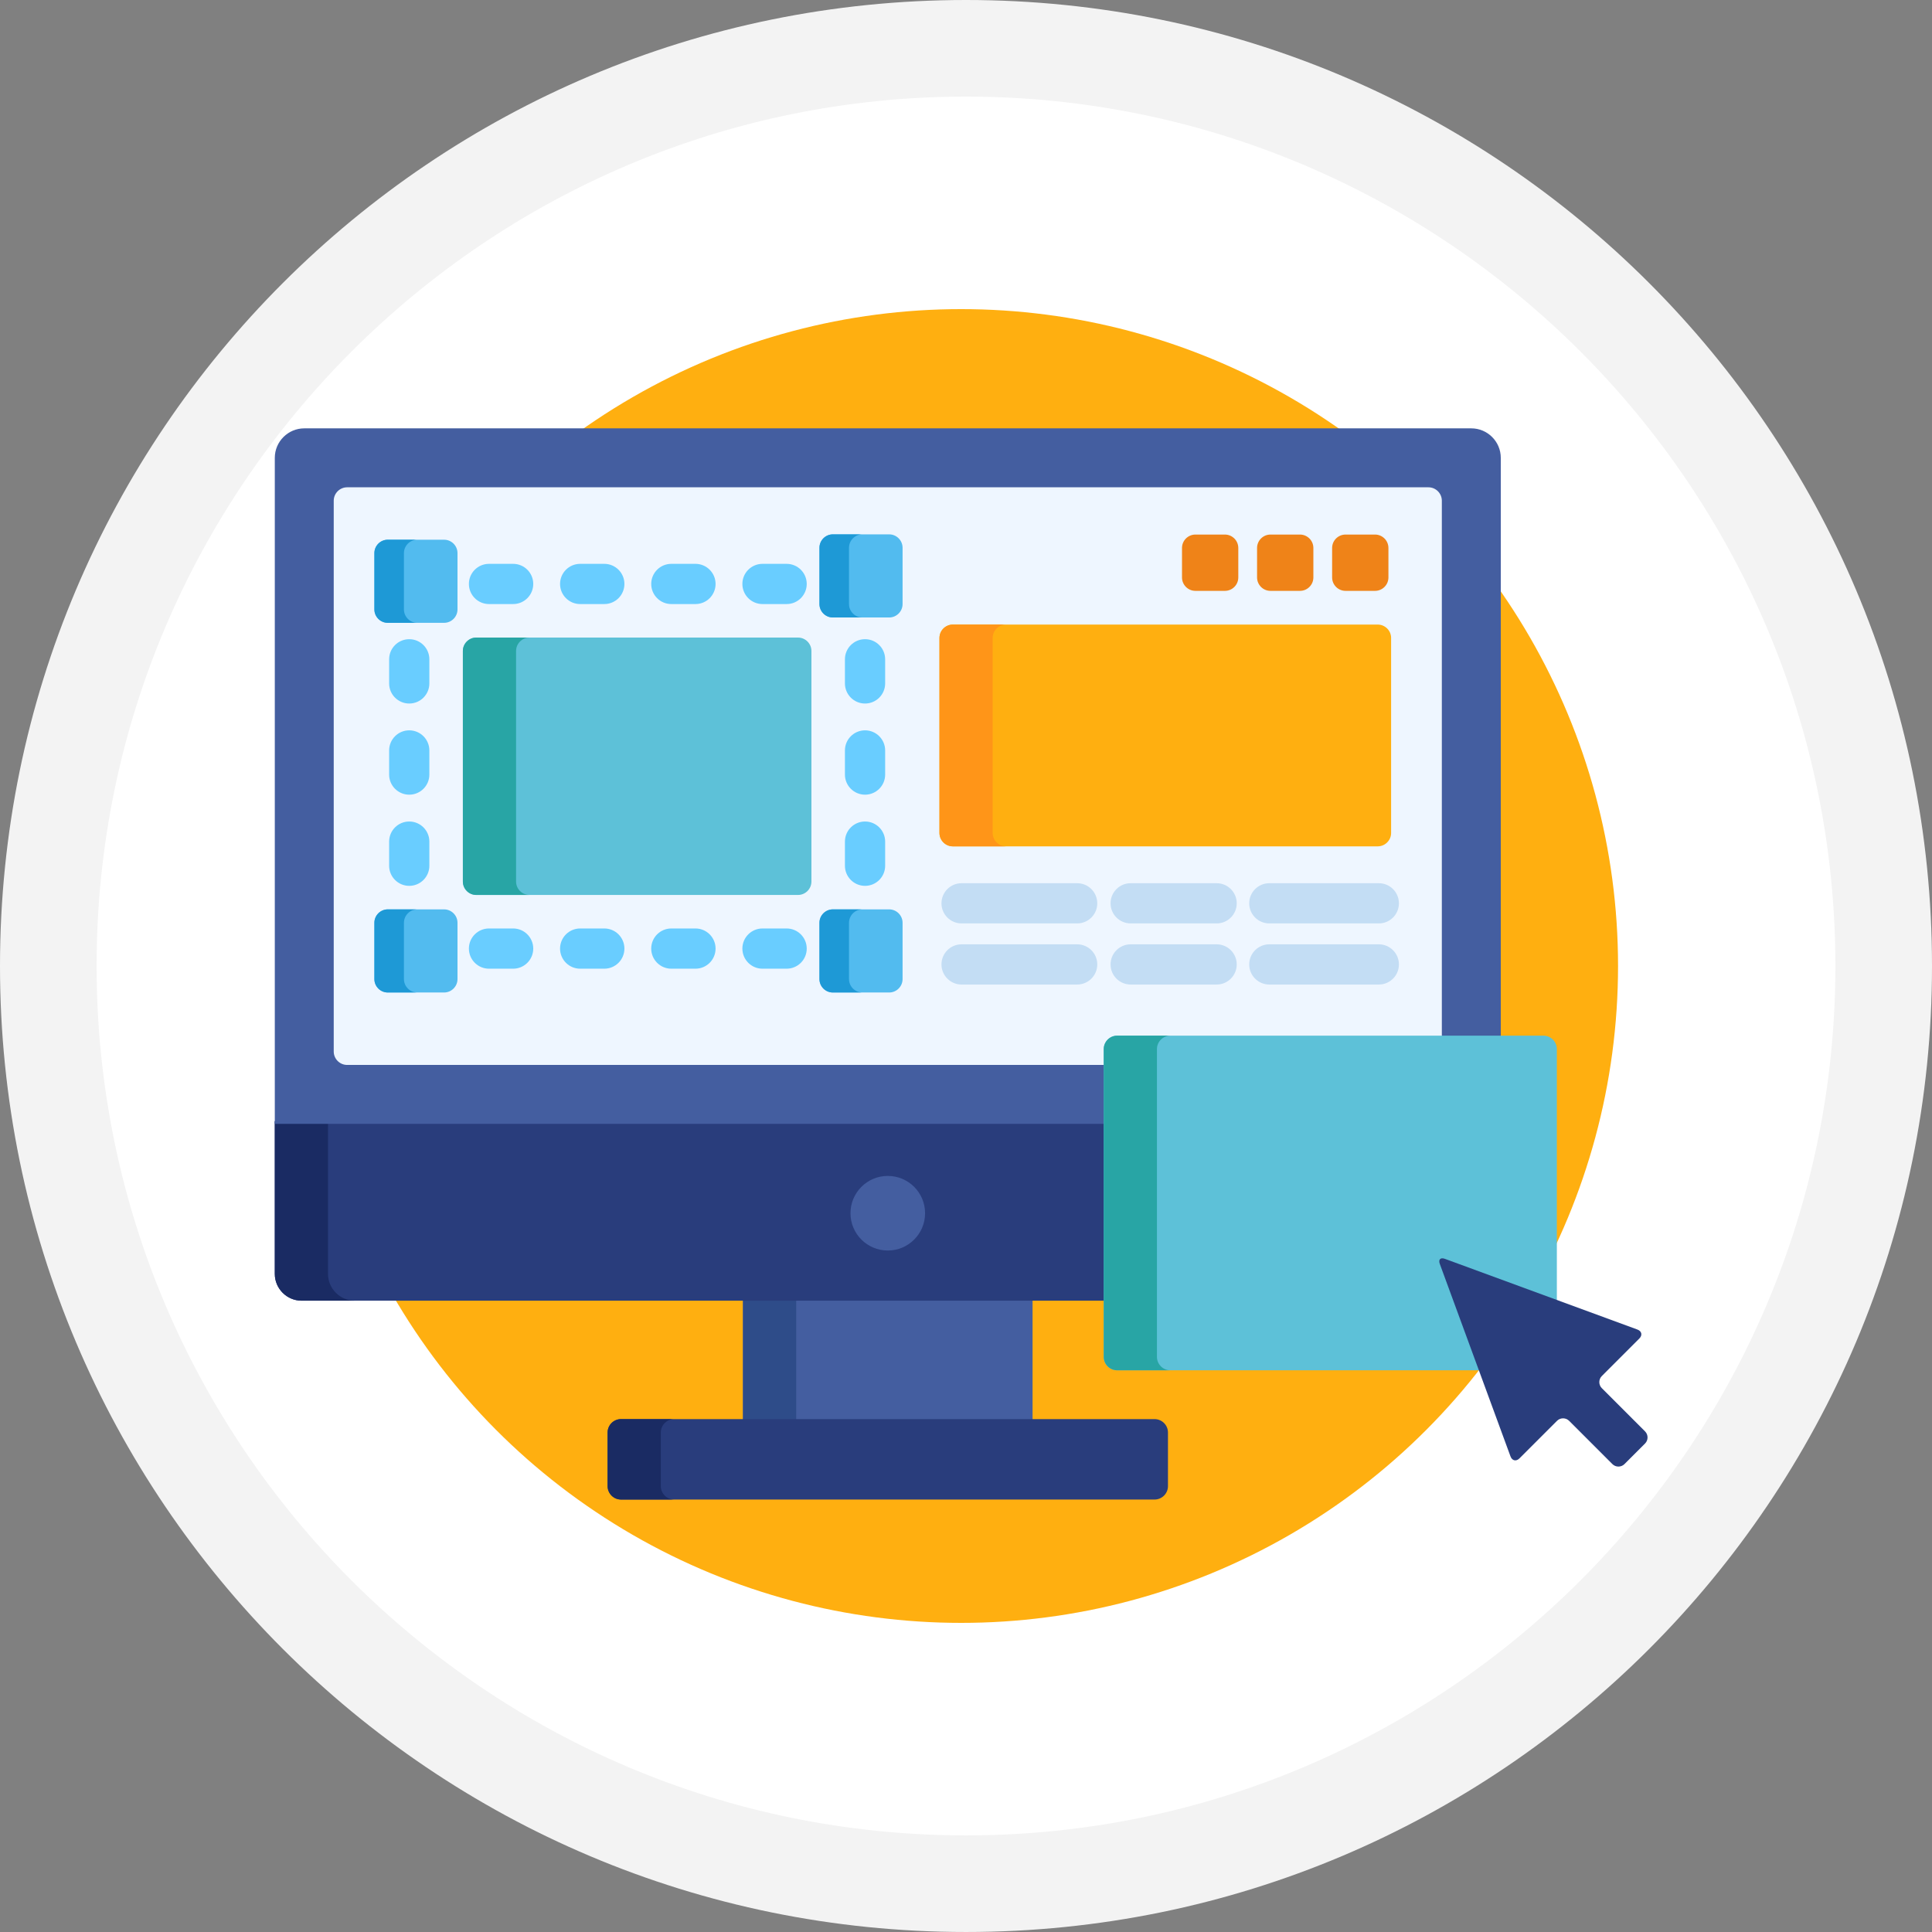
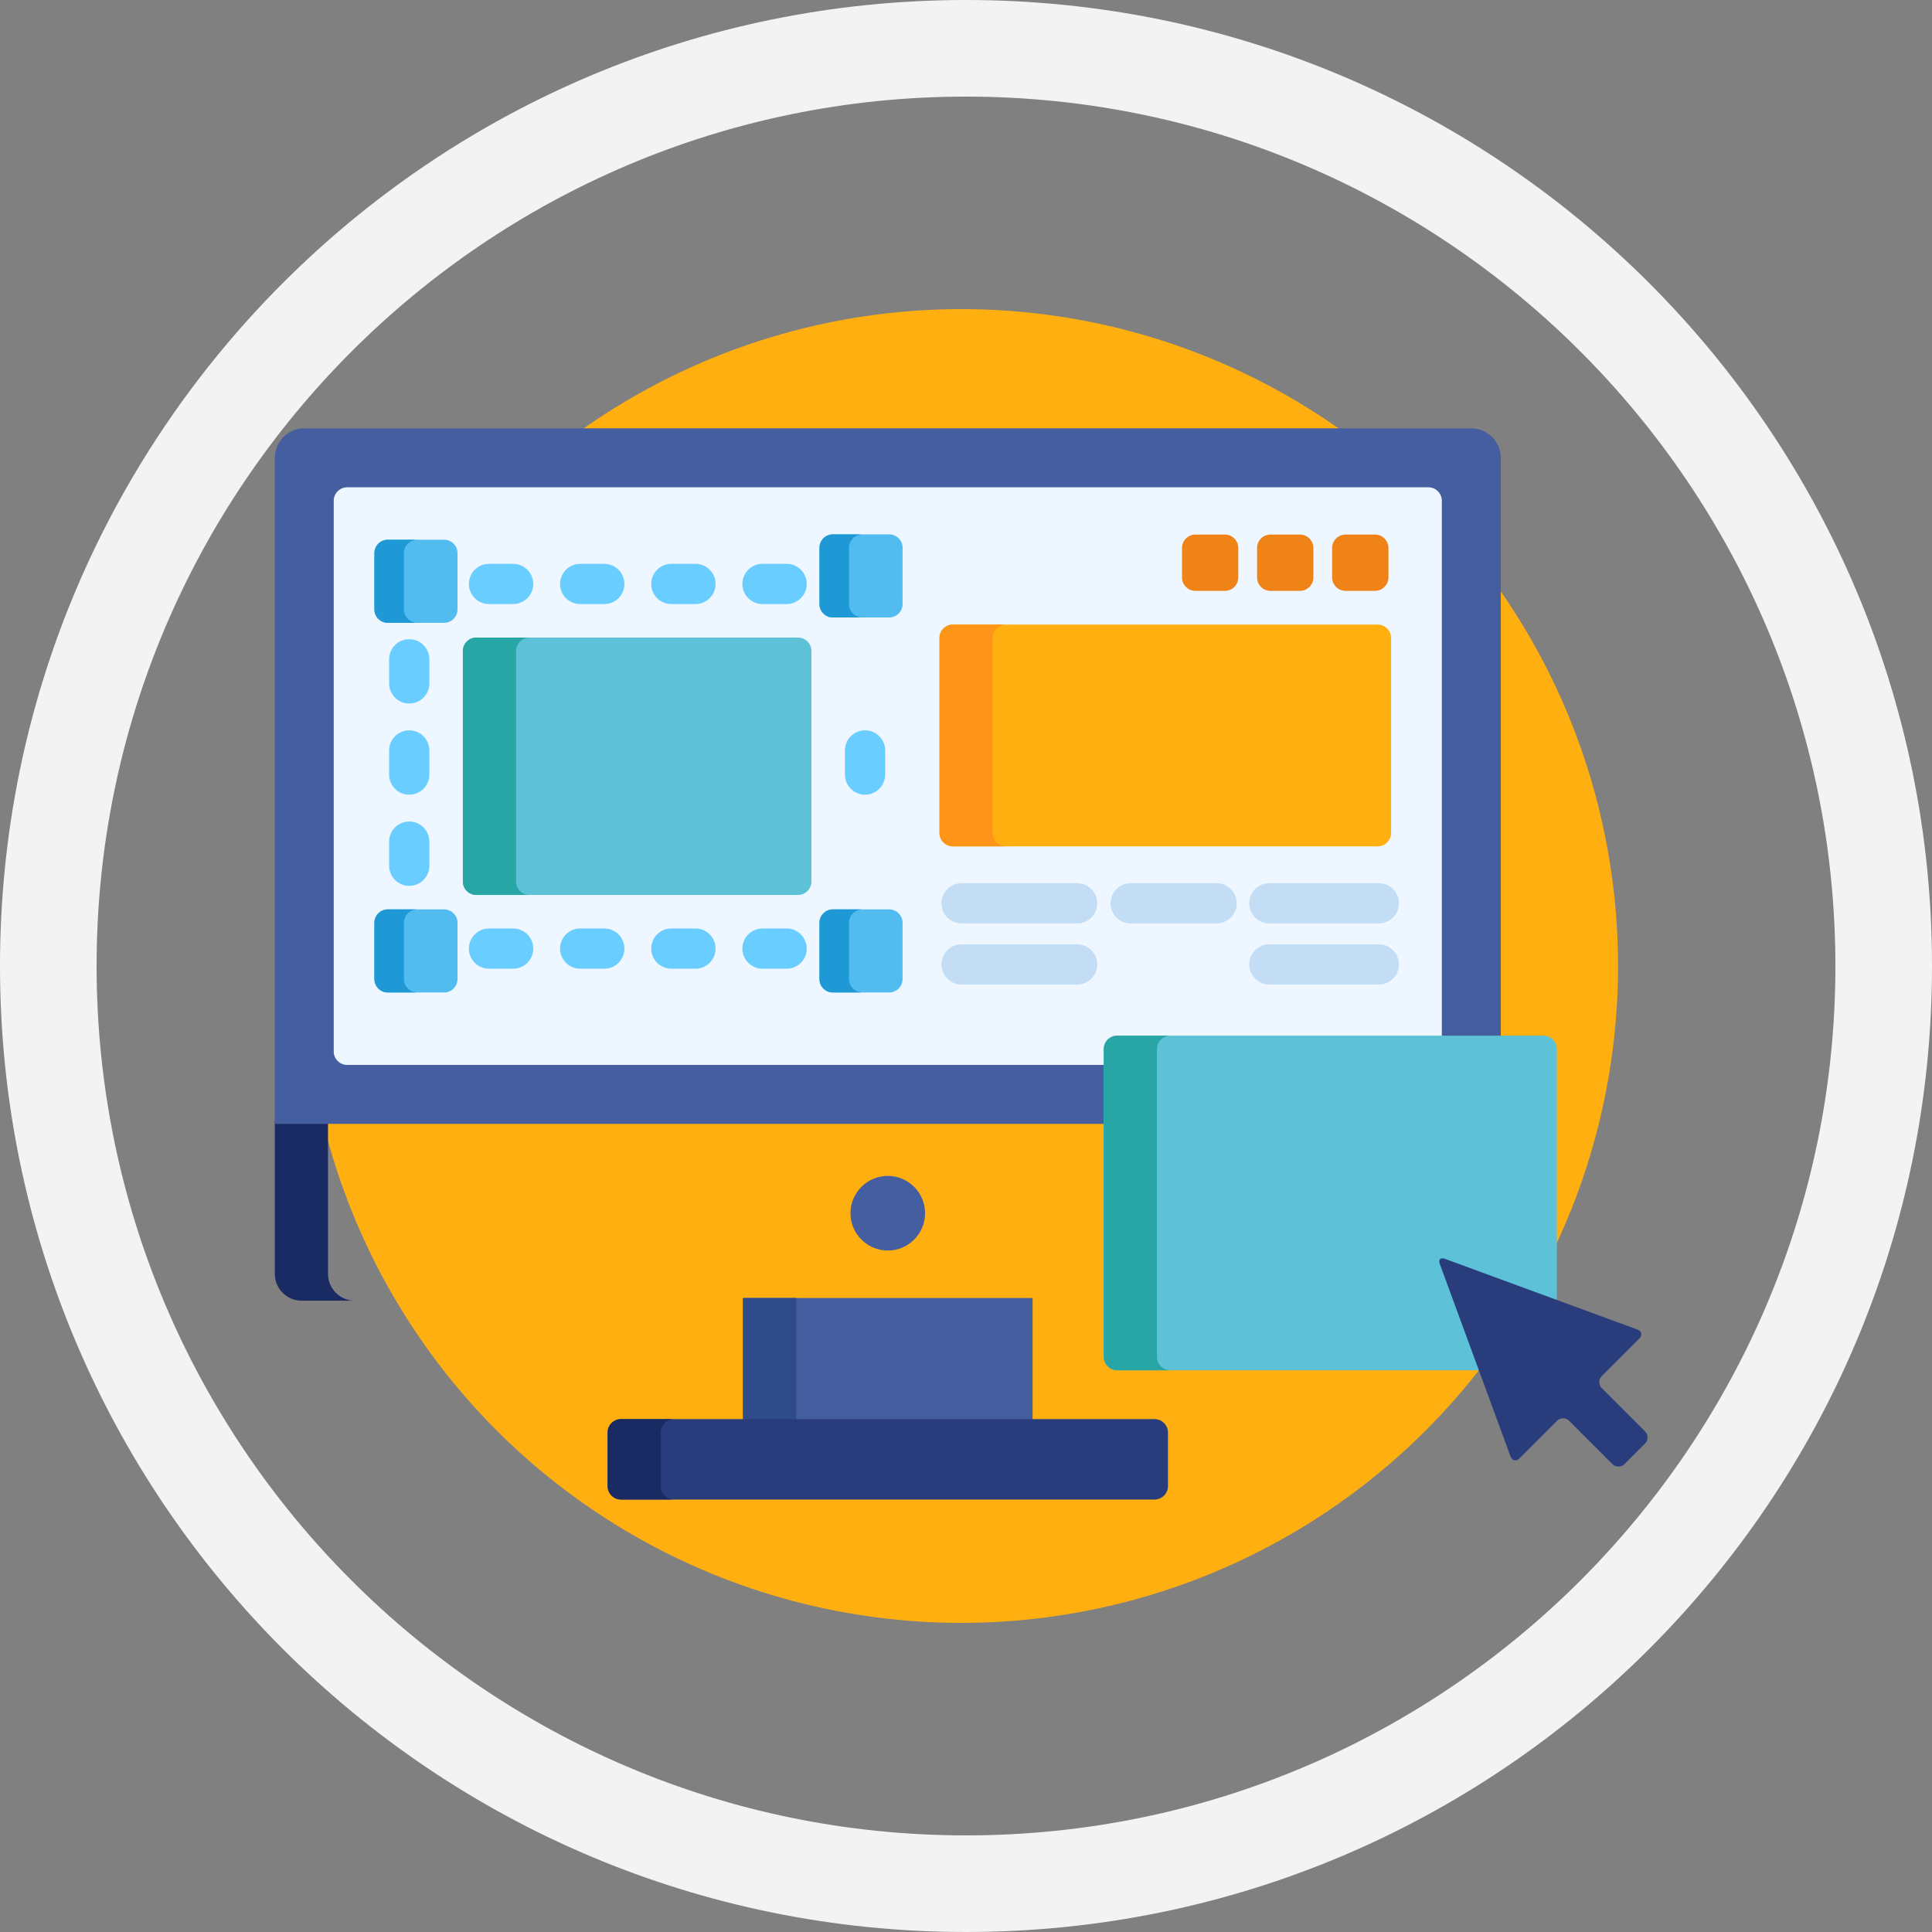
<svg xmlns="http://www.w3.org/2000/svg" id="Layer_1" x="0px" y="0px" width="200px" height="199.999px" viewBox="0 0 200 199.999" xml:space="preserve">
  <rect x="0" y="0" width="200" height="199.999" fill="#808080" stroke="none" />
  <g>
-     <path fill-rule="evenodd" clip-rule="evenodd" fill="#FFFFFF" d="M100,194.999c-52.383,0-95-42.616-95-94.999  C5,47.617,47.617,5,100,5c52.383,0,95,42.617,95,95C195,152.382,152.383,194.999,100,194.999z" />
    <path fill="#F3F3F3" d="M100,10c49.626,0,90,40.374,90,90c0,49.625-40.374,89.999-90,89.999S10,149.625,10,100  C10,50.374,50.374,10,100,10 M100,0C44.771,0,0,44.771,0,100c0,55.228,44.771,99.999,100,99.999S200,155.228,200,100  C200,44.771,155.229,0,100,0L100,0z" />
  </g>
  <g>
    <circle fill="#FFAF10" cx="99.5" cy="100" r="68" />
    <rect x="76.916" y="134.369" fill="#445EA0" width="29.975" height="12.814" />
    <rect x="76.916" y="134.369" fill="#2E4C89" width="5.507" height="12.814" />
    <path fill="#293D7C" d="M120.908,153.844c0,0.764-0.625,1.388-1.388,1.388H64.287c-0.763,0-1.388-0.624-1.388-1.388v-5.551  c0-0.764,0.625-1.388,1.388-1.388h55.233c0.763,0,1.388,0.624,1.388,1.388V153.844z" />
    <path fill="#1A2B63" d="M68.407,153.844v-5.551c0-0.764,0.625-1.388,1.388-1.388h-5.507c-0.763,0-1.388,0.624-1.388,1.388v5.551  c0,0.764,0.625,1.388,1.388,1.388h5.507C69.031,155.232,68.407,154.608,68.407,153.844z" />
-     <path fill="#293D7C" d="M28.447,131.872c0,1.526,1.249,2.775,2.775,2.775h83.314v-18.582H28.447V131.872z" />
    <path fill="#1A2B63" d="M33.954,131.872v-15.807h-5.507v15.807c0,1.526,1.249,2.775,2.775,2.775h5.507  C35.203,134.647,33.954,133.398,33.954,131.872z" />
    <path fill="#445EA0" d="M114.536,108.6c0-0.612,0.498-1.11,1.11-1.11h39.715V47.394c0-1.678-1.373-3.051-3.051-3.051H31.498  c-1.678,0-3.051,1.373-3.051,3.051v68.948h86.089V108.6z" />
    <path fill="#EEF6FF" d="M114.536,108.6c0-0.612,0.498-1.11,1.11-1.11h33.613V51.833c0-0.764-0.625-1.388-1.388-1.388H35.936  c-0.763,0-1.388,0.624-1.388,1.388v57.021c0,0.763,0.625,1.388,1.388,1.388h78.599L114.536,108.6L114.536,108.6z" />
    <circle fill="#445EA0" cx="91.903" cy="125.592" r="3.861" />
    <path fill="#FFAF10" d="M144.008,86.226c0,0.764-0.624,1.388-1.388,1.388H98.641c-0.764,0-1.388-0.624-1.388-1.388V66.043  c0-0.764,0.624-1.388,1.388-1.388h43.979c0.764,0,1.388,0.624,1.388,1.388V86.226L144.008,86.226z" />
    <path fill="#FF9518" d="M102.76,86.226V66.043c0-0.764,0.625-1.388,1.389-1.388h-5.508c-0.763,0-1.388,0.624-1.388,1.388v20.183  c0,0.764,0.625,1.388,1.388,1.388h5.508C103.385,87.614,102.76,86.99,102.76,86.226z" />
    <g>
      <path fill="#C3DDF4" d="M111.508,95.592H99.542c-1.149,0-2.082-0.932-2.082-2.082c0-1.149,0.932-2.081,2.082-2.081h11.965   c1.15,0,2.082,0.932,2.082,2.081C113.59,94.661,112.658,95.592,111.508,95.592z" />
      <path fill="#C3DDF4" d="M111.508,101.919H99.542c-1.149,0-2.082-0.933-2.082-2.082s0.932-2.082,2.082-2.082h11.965   c1.15,0,2.082,0.933,2.082,2.082S112.658,101.919,111.508,101.919z" />
      <path fill="#C3DDF4" d="M125.945,95.592h-8.898c-1.15,0-2.082-0.932-2.082-2.082c0-1.149,0.932-2.081,2.082-2.081h8.898   c1.149,0,2.081,0.932,2.081,2.081C128.026,94.661,127.095,95.592,125.945,95.592z" />
-       <path fill="#C3DDF4" d="M125.945,101.919h-8.898c-1.15,0-2.082-0.933-2.082-2.082s0.932-2.082,2.082-2.082h8.898   c1.149,0,2.081,0.933,2.081,2.082S127.095,101.919,125.945,101.919z" />
      <path fill="#C3DDF4" d="M142.734,95.592H131.4c-1.149,0-2.082-0.932-2.082-2.082c0-1.149,0.933-2.081,2.082-2.081h11.334   c1.149,0,2.082,0.932,2.082,2.081C144.816,94.661,143.884,95.592,142.734,95.592z" />
      <path fill="#C3DDF4" d="M142.734,101.919H131.4c-1.149,0-2.082-0.933-2.082-2.082s0.933-2.082,2.082-2.082h11.334   c1.149,0,2.082,0.933,2.082,2.082S143.884,101.919,142.734,101.919z" />
    </g>
    <g>
      <path fill="#EF8318" d="M128.188,59.778c0,0.764-0.624,1.388-1.388,1.388h-3.053c-0.763,0-1.387-0.624-1.387-1.388v-3.053   c0-0.764,0.624-1.388,1.387-1.388h3.053c0.764,0,1.388,0.624,1.388,1.388V59.778z" />
      <path fill="#EF8318" d="M135.96,59.778c0,0.764-0.625,1.388-1.388,1.388h-3.053c-0.764,0-1.388-0.624-1.388-1.388v-3.053   c0-0.764,0.624-1.388,1.388-1.388h3.053c0.763,0,1.388,0.624,1.388,1.388V59.778z" />
      <path fill="#EF8318" d="M143.73,59.778c0,0.764-0.624,1.388-1.388,1.388h-3.053c-0.764,0-1.388-0.624-1.388-1.388v-3.053   c0-0.764,0.624-1.388,1.388-1.388h3.053c0.764,0,1.388,0.624,1.388,1.388V59.778z" />
    </g>
    <g>
      <path fill="#69CDFF" d="M81.431,100.279h-2.498c-1.149,0-2.082-0.932-2.082-2.082s0.932-2.082,2.082-2.082h2.498   c1.149,0,2.082,0.932,2.082,2.082S82.58,100.279,81.431,100.279z" />
      <path fill="#69CDFF" d="M71.994,100.279h-2.498c-1.15,0-2.082-0.932-2.082-2.082s0.932-2.082,2.082-2.082h2.498   c1.149,0,2.082,0.932,2.082,2.082S73.144,100.279,71.994,100.279z" />
      <path fill="#69CDFF" d="M62.557,100.279h-2.498c-1.15,0-2.082-0.932-2.082-2.082s0.932-2.082,2.082-2.082h2.498   c1.15,0,2.082,0.932,2.082,2.082S63.707,100.279,62.557,100.279z" />
      <path fill="#69CDFF" d="M53.12,100.279h-2.498c-1.149,0-2.082-0.932-2.082-2.082s0.932-2.082,2.082-2.082h2.498   c1.15,0,2.082,0.932,2.082,2.082S54.27,100.279,53.12,100.279z" />
-       <path fill="#69CDFF" d="M89.549,91.703c-1.149,0-2.082-0.932-2.082-2.082v-2.498c0-1.149,0.932-2.081,2.082-2.081   c1.15,0,2.082,0.932,2.082,2.081v2.498C91.631,90.771,90.699,91.703,89.549,91.703z" />
      <path fill="#69CDFF" d="M89.549,82.265c-1.149,0-2.082-0.932-2.082-2.081v-2.498c0-1.149,0.932-2.082,2.082-2.082   c1.15,0,2.082,0.933,2.082,2.082v2.498C91.631,81.333,90.699,82.265,89.549,82.265z" />
-       <path fill="#69CDFF" d="M89.549,72.829c-1.149,0-2.082-0.932-2.082-2.081V68.25c0-1.149,0.932-2.082,2.082-2.082   c1.15,0,2.082,0.933,2.082,2.082v2.498C91.631,71.897,90.699,72.829,89.549,72.829z" />
      <path fill="#69CDFF" d="M42.365,91.703c-1.15,0-2.082-0.932-2.082-2.082v-2.498c0-1.149,0.932-2.081,2.082-2.081   c1.149,0,2.082,0.932,2.082,2.081v2.498C44.447,90.771,43.515,91.703,42.365,91.703z" />
      <path fill="#69CDFF" d="M42.365,82.265c-1.15,0-2.082-0.932-2.082-2.081v-2.498c0-1.149,0.932-2.082,2.082-2.082   c1.149,0,2.082,0.933,2.082,2.082v2.498C44.447,81.333,43.515,82.265,42.365,82.265z" />
      <path fill="#69CDFF" d="M42.365,72.829c-1.15,0-2.082-0.932-2.082-2.081V68.25c0-1.149,0.932-2.082,2.082-2.082   c1.149,0,2.082,0.933,2.082,2.082v2.498C44.447,71.897,43.515,72.829,42.365,72.829z" />
      <path fill="#69CDFF" d="M81.431,62.532h-2.498c-1.149,0-2.082-0.932-2.082-2.082c0-1.149,0.932-2.081,2.082-2.081h2.498   c1.149,0,2.082,0.932,2.082,2.081C83.512,61.6,82.58,62.532,81.431,62.532z" />
      <path fill="#69CDFF" d="M71.994,62.532h-2.498c-1.15,0-2.082-0.932-2.082-2.082c0-1.149,0.932-2.081,2.082-2.081h2.498   c1.149,0,2.082,0.932,2.082,2.081C74.076,61.6,73.144,62.532,71.994,62.532z" />
      <path fill="#69CDFF" d="M62.557,62.532h-2.498c-1.15,0-2.082-0.932-2.082-2.082c0-1.149,0.932-2.081,2.082-2.081h2.498   c1.15,0,2.082,0.932,2.082,2.081C64.639,61.6,63.707,62.532,62.557,62.532z" />
      <path fill="#69CDFF" d="M53.12,62.532h-2.498c-1.149,0-2.082-0.932-2.082-2.082c0-1.149,0.932-2.081,2.082-2.081h2.498   c1.15,0,2.082,0.932,2.082,2.081C55.202,61.6,54.27,62.532,53.12,62.532z" />
    </g>
    <path fill="#5DC1D8" d="M83.998,91.258c0,0.763-0.625,1.388-1.388,1.388H49.304c-0.763,0-1.388-0.625-1.388-1.388v-23.87  c0-0.763,0.625-1.388,1.388-1.388H82.61c0.763,0,1.388,0.625,1.388,1.388V91.258z" />
    <path fill="#28A5A5" d="M53.424,91.258v-23.87c0-0.763,0.624-1.388,1.388-1.388h-5.508c-0.763,0-1.388,0.625-1.388,1.388v23.87  c0,0.763,0.625,1.388,1.388,1.388h5.508C54.048,92.646,53.424,92.021,53.424,91.258z" />
    <g>
      <path fill="#52BBEF" d="M93.434,62.533c0,0.764-0.625,1.388-1.388,1.388h-5.829c-0.764,0-1.388-0.624-1.388-1.388v-5.829   c0-0.763,0.624-1.388,1.388-1.388h5.829c0.763,0,1.388,0.625,1.388,1.388V62.533z" />
      <path fill="#52BBEF" d="M47.36,63.087c0,0.764-0.625,1.388-1.388,1.388h-5.829c-0.763,0-1.388-0.624-1.388-1.388v-5.828   c0-0.764,0.625-1.388,1.388-1.388h5.829c0.763,0,1.388,0.624,1.388,1.388V63.087z" />
      <path fill="#52BBEF" d="M93.434,101.355c0,0.763-0.625,1.388-1.388,1.388h-5.829c-0.764,0-1.388-0.625-1.388-1.388v-5.829   c0-0.763,0.624-1.388,1.388-1.388h5.829c0.763,0,1.388,0.625,1.388,1.388V101.355z" />
      <path fill="#52BBEF" d="M47.36,101.355c0,0.763-0.625,1.388-1.388,1.388h-5.829c-0.763,0-1.388-0.625-1.388-1.388v-5.829   c0-0.763,0.625-1.388,1.388-1.388h5.829c0.763,0,1.388,0.625,1.388,1.388V101.355z" />
    </g>
    <g>
      <path fill="#1E99D6" d="M87.889,62.533v-5.829c0-0.763,0.625-1.388,1.388-1.388h-3.059c-0.764,0-1.388,0.625-1.388,1.388v5.829   c0,0.764,0.624,1.388,1.388,1.388h3.059C88.514,63.92,87.889,63.296,87.889,62.533z" />
      <path fill="#1E99D6" d="M41.815,63.087v-5.828c0-0.764,0.625-1.388,1.388-1.388h-3.059c-0.763,0-1.388,0.624-1.388,1.388v5.828   c0,0.764,0.625,1.388,1.388,1.388h3.059C42.44,64.475,41.815,63.851,41.815,63.087z" />
      <path fill="#1E99D6" d="M87.889,101.355v-5.829c0-0.763,0.625-1.388,1.388-1.388h-3.059c-0.764,0-1.388,0.625-1.388,1.388v5.829   c0,0.763,0.624,1.388,1.388,1.388h3.059C88.514,102.743,87.889,102.118,87.889,101.355z" />
      <path fill="#1E99D6" d="M41.815,101.355v-5.829c0-0.763,0.625-1.388,1.388-1.388h-3.059c-0.763,0-1.388,0.625-1.388,1.388v5.829   c0,0.763,0.625,1.388,1.388,1.388h3.059C42.44,102.743,41.815,102.118,41.815,101.355z" />
    </g>
    <path fill="#5DC1D8" d="M149.309,130.745c-0.043-0.117-0.04-0.184-0.033-0.205c0,0,0.017-0.002,0.033-0.002  c0.031,0,0.086,0.007,0.17,0.037l11.686,4.292V108.6c0-0.763-0.624-1.388-1.388-1.388h-44.13c-0.764,0-1.389,0.625-1.389,1.388  v31.863c0,0.763,0.625,1.388,1.389,1.388h37.741L149.309,130.745z" />
    <path fill="#28A5A5" d="M119.766,140.462V108.6c0-0.764,0.625-1.388,1.388-1.388h-5.507c-0.764,0-1.388,0.624-1.388,1.388v31.862  c0,0.764,0.624,1.389,1.388,1.389h5.507C120.391,141.851,119.766,141.226,119.766,140.462z" />
    <path fill="#293D7C" d="M149.574,130.314c-0.457-0.168-0.694,0.069-0.526,0.526l7.317,19.923c0.168,0.458,0.588,0.55,0.932,0.205  l3.886-3.885c0.344-0.344,0.907-0.344,1.253,0l4.477,4.478c0.344,0.344,0.908,0.344,1.252,0l2.131-2.13  c0.344-0.345,0.344-0.909,0-1.253l-4.477-4.477c-0.345-0.345-0.345-0.908,0-1.253l3.884-3.885c0.345-0.345,0.253-0.764-0.205-0.932  L149.574,130.314z" />
  </g>
</svg>